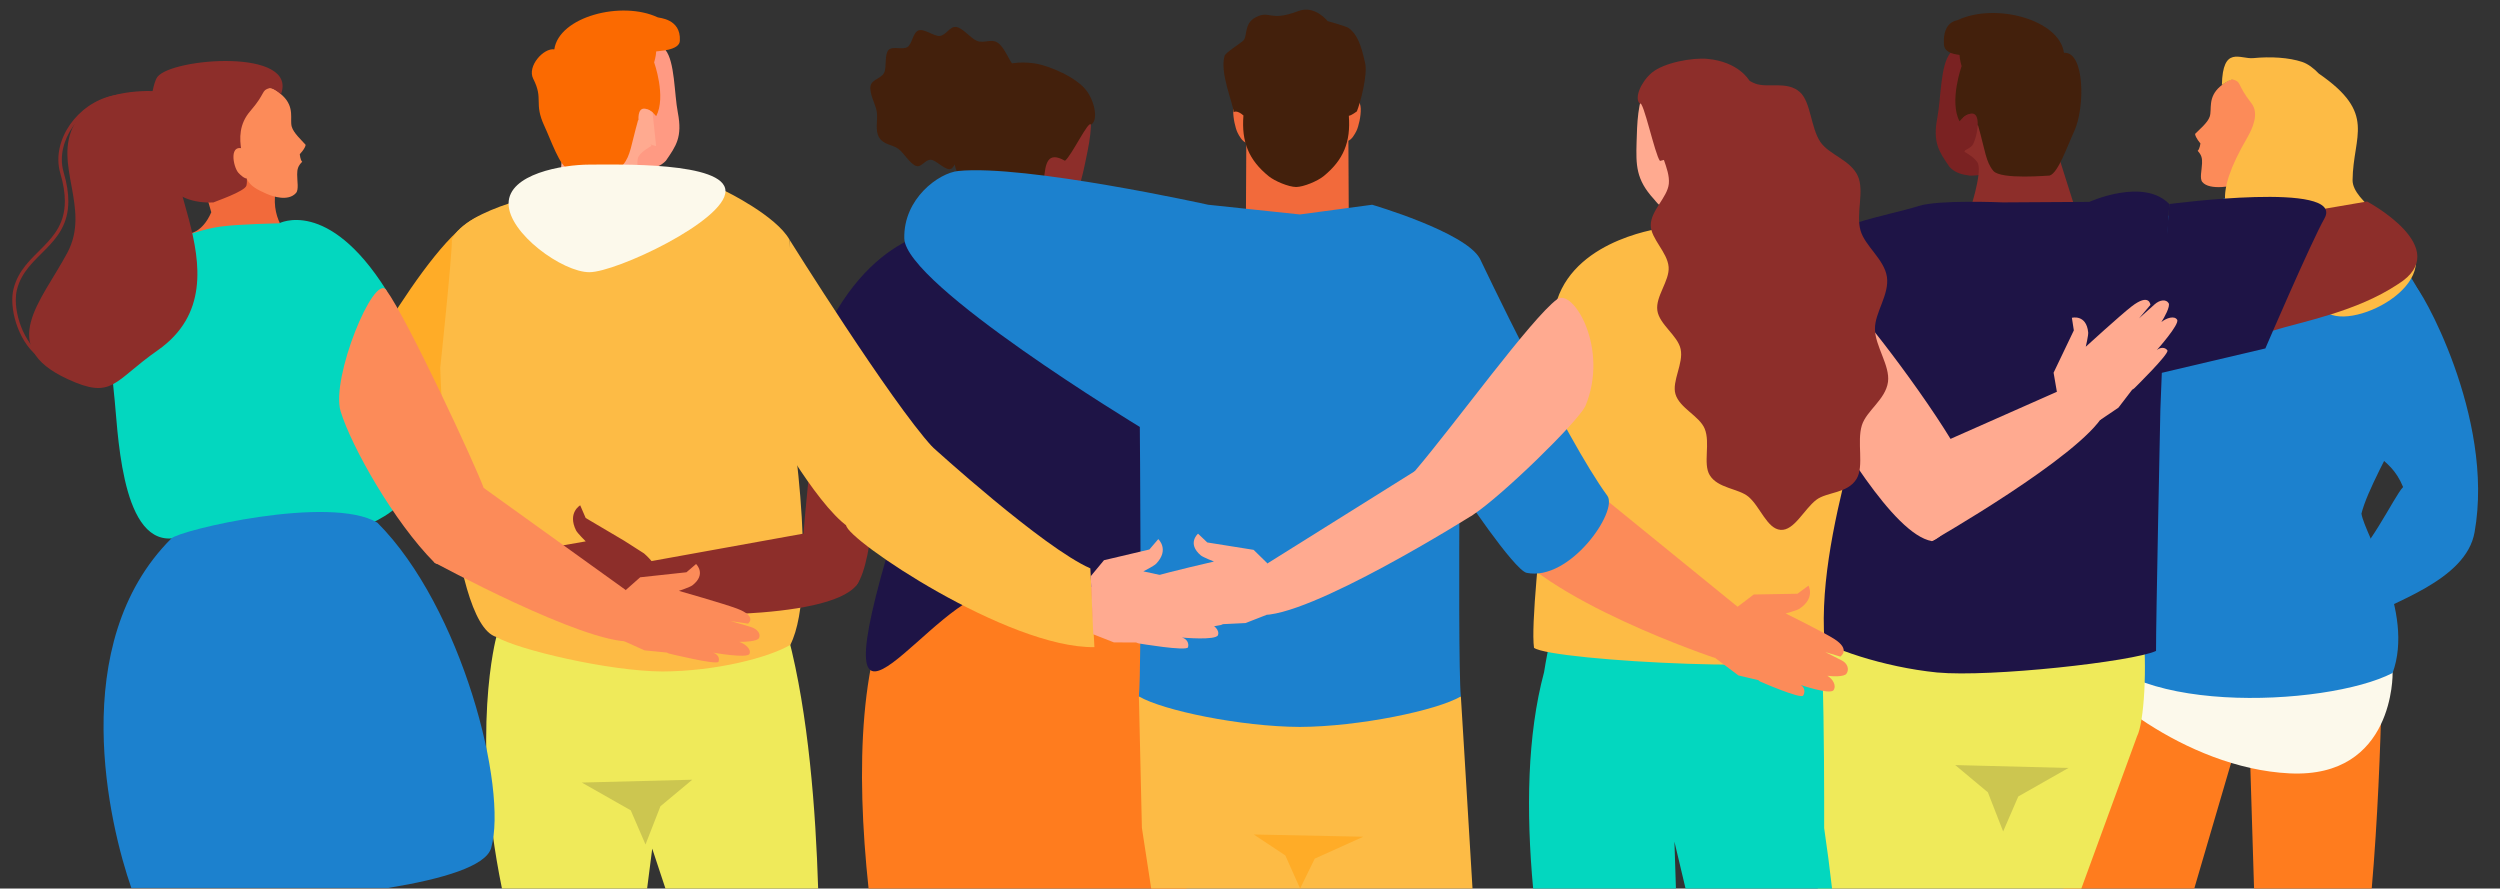
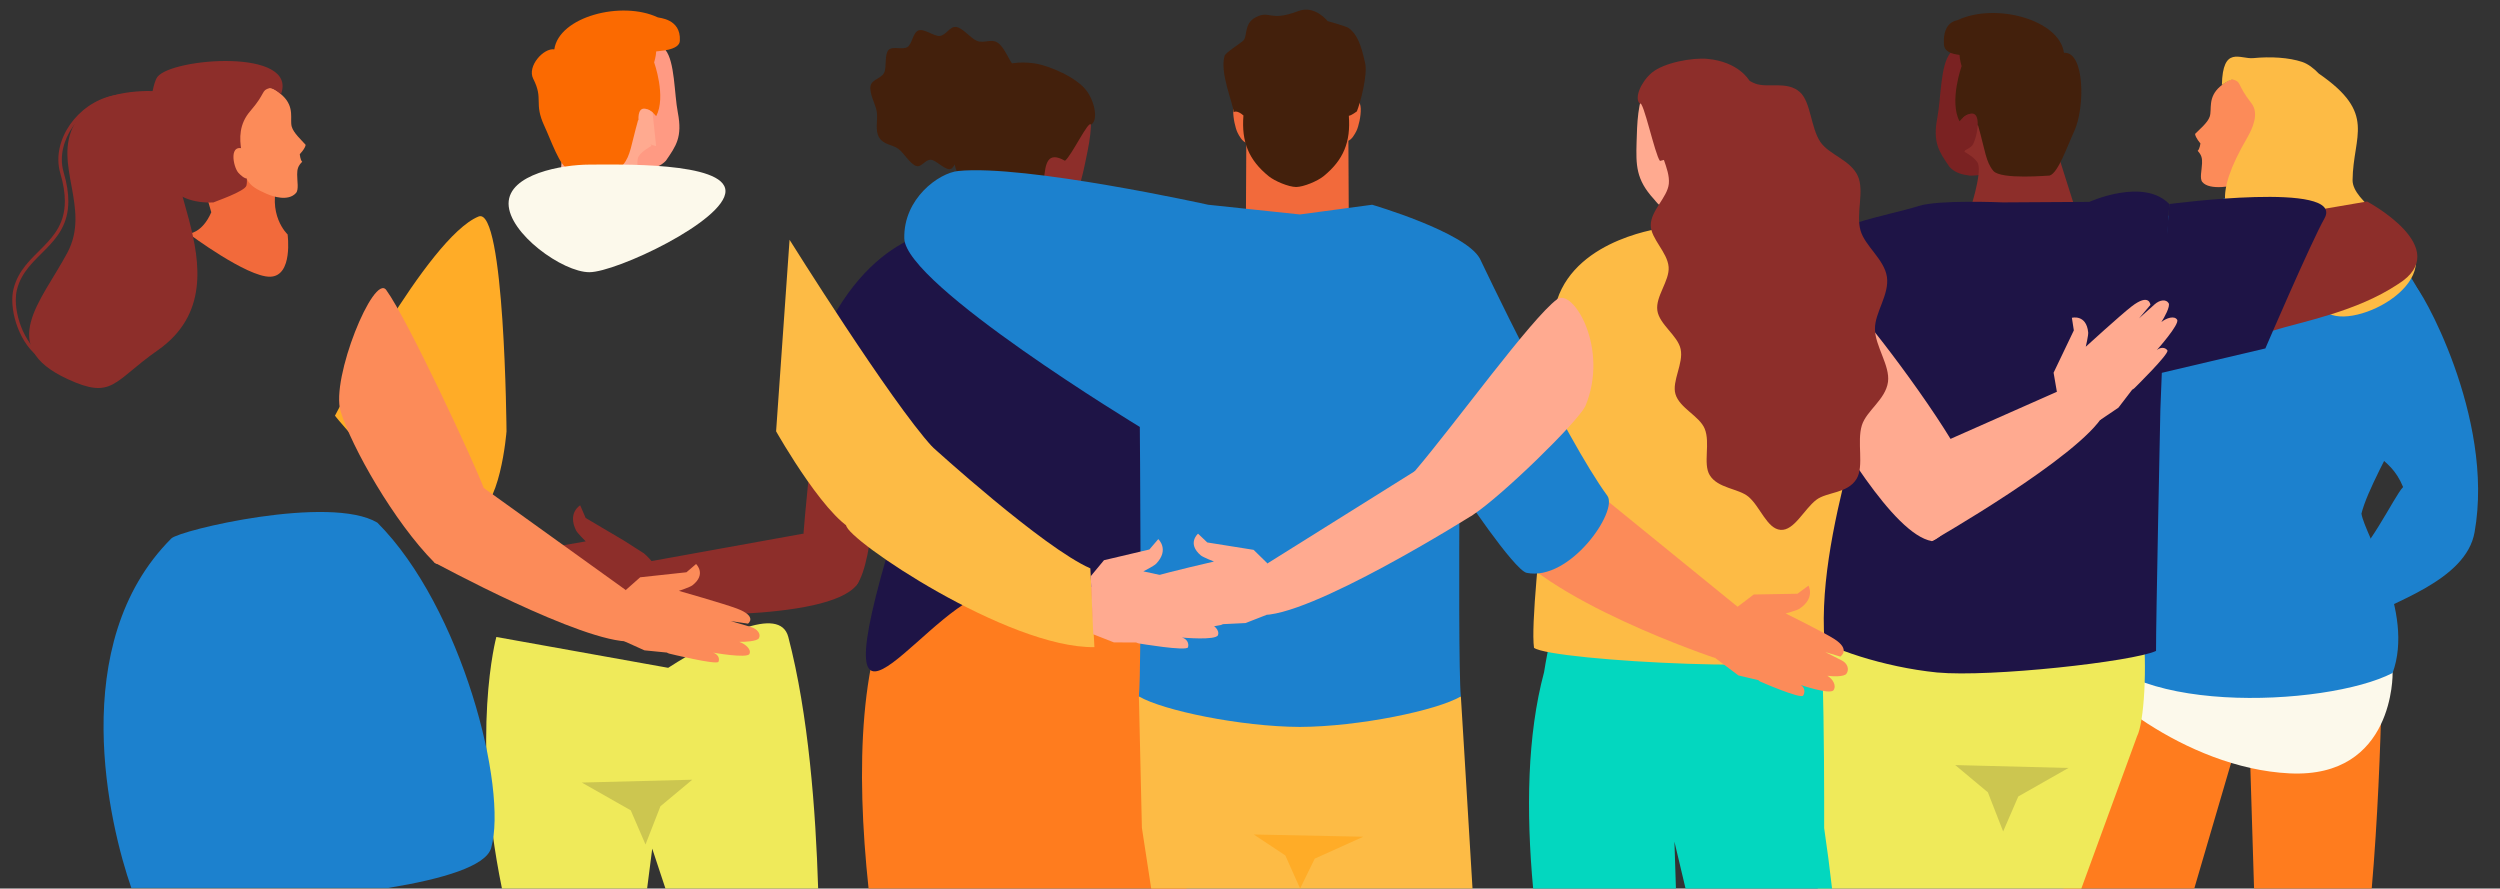
<svg xmlns="http://www.w3.org/2000/svg" id="uuid-5406bff5-80e3-4379-b056-a73c4efdf4d5" viewBox="0 0 1660 590">
  <rect x="0" y="0" width="1660" height="590" fill="#333333" stroke="none" />
  <defs>
    <style>.uuid-76d5dd53-0339-47a0-b277-9a536c39ec1d{fill:#fb6a01;}.uuid-76d5dd53-0339-47a0-b277-9a536c39ec1d,.uuid-37edb53b-4424-4147-a014-fd648f813ca0,.uuid-1013cc3e-9ca3-40ed-8197-4d506c79f411,.uuid-2ca354b3-019b-42e3-a819-aeaedaa2ef8f,.uuid-4f466538-bc66-45e4-92c3-6790059575d3,.uuid-6223f595-7b80-49fc-87ac-5ef3b12cb0a7,.uuid-9311914a-8ca0-493d-86af-83fd21b77978,.uuid-ae5a131c-53c0-4b96-80d5-a4da9d1a2e5b,.uuid-b05d7252-52d0-407c-a7b4-3f018a2bb77c,.uuid-abd4916b-a2f4-46d0-bb90-895d44745006,.uuid-89da152f-7eff-4db5-9393-b1cc94768465,.uuid-e1fd0d93-ed63-4d67-b77e-08e4304b9d37,.uuid-54c041a3-4333-4083-b6d3-1b0e9ace9137,.uuid-f0d96b47-81ee-4361-aaab-2c43563ffa04,.uuid-bd0fa811-bd1e-4173-bedd-4296cbf574e5,.uuid-c080c2b3-5e05-48df-8404-c8e04da720aa,.uuid-4b53227d-8c78-4c50-bebd-de8974eeead2{stroke-width:0px;}.uuid-37edb53b-4424-4147-a014-fd648f813ca0{fill:#7a2222;}.uuid-1013cc3e-9ca3-40ed-8197-4d506c79f411{fill:#1c81ce;}.uuid-2ca354b3-019b-42e3-a819-aeaedaa2ef8f{fill:#43200c;}.uuid-4f466538-bc66-45e4-92c3-6790059575d3{fill:#1e1446;}.uuid-6223f595-7b80-49fc-87ac-5ef3b12cb0a7{fill:#ccc650;}.uuid-9311914a-8ca0-493d-86af-83fd21b77978{fill:#8d2e2a;}.uuid-ae5a131c-53c0-4b96-80d5-a4da9d1a2e5b{fill:#fcf9eb;}.uuid-b05d7252-52d0-407c-a7b4-3f018a2bb77c{fill:#ff7c1e;}.uuid-abd4916b-a2f4-46d0-bb90-895d44745006{fill:#fc8b59;}.uuid-89da152f-7eff-4db5-9393-b1cc94768465{fill:#efea5a;}.uuid-e1fd0d93-ed63-4d67-b77e-08e4304b9d37{fill:#fdbb45;}.uuid-54c041a3-4333-4083-b6d3-1b0e9ace9137{fill:#ffac27;}.uuid-f0d96b47-81ee-4361-aaab-2c43563ffa04{fill:#ffaa90;}.uuid-bd0fa811-bd1e-4173-bedd-4296cbf574e5{fill:#ff9a83;}.uuid-c080c2b3-5e05-48df-8404-c8e04da720aa{fill:#f26a3b;}.uuid-4b53227d-8c78-4c50-bebd-de8974eeead2{fill:#03d7bf;}</style>
  </defs>
  <path class="uuid-b05d7252-52d0-407c-a7b4-3f018a2bb77c" d="m1582.15,399.18s-56.31,97.59-88.04,106.68c.94,31.19,1.8,59.3,2.58,84.14h78.13c7.87-90.67,7.32-190.82,7.32-190.82Zm-188.15,15.36c-14.38,56.53-20.96,120.56-23.78,175.46h86.77c13.33-45.48,24.64-84.05,24.64-84.05,0,0-55.9-100.5-87.62-91.41Z" />
  <path class="uuid-ae5a131c-53c0-4b96-80d5-a4da9d1a2e5b" d="m1414.19,340.52c-25.78,57.57-38.06,61.68-32,98.16,2.47,14.83,67.97,71.48,138.14,74.84,69.82,3.34,68.36-66.67,68.36-66.67-2.03-15.18,8.24-64.82-24.81-97.86-5.79-5.79-117.86-29.7-149.69-8.47Z" />
  <path class="uuid-1013cc3e-9ca3-40ed-8197-4d506c79f411" d="m1555.19,273.61c16.1,31.6,31.16,27.2,40.47,49.78-5.92,5.92-22.82,43.36-42.31,58.05,1.21,7.37,11.09,24.34,12.35,31.26,22.87-12.99,71.7-27.17,77.41-59.23,13.68-76.69-36.66-164-40.17-164.48,0,0-54.37,21.19-47.75,84.61Z" />
  <path class="uuid-1013cc3e-9ca3-40ed-8197-4d506c79f411" d="m1614.75,212.11c-27.23-69.97-73.91-70.41-73.91-70.41l-7.73-28.27-58.32,19.01v5.72s-45.4-12.51-79.85,52.64c-.27.38-.51.81-.71,1.33-13.26,35.67-39.05,93.93-27.61,125.1,4.35,11.86,20.73,24.92,25.86,24.29,0,32.73-9.57,65.68-7.78,78.66,18.08,55.53,159.99,49.52,204,26.67,14.83-40.72-18.66-91.95-20.7-105.81,7.42-29.85,58.16-102.22,46.75-128.94Z" />
  <path class="uuid-abd4916b-a2f4-46d0-bb90-895d44745006" d="m1508.58,101.12c3.58-10.77-5.42-43.64-14.24-46.58-8.82-2.93-12.3-3.92-20.18,2.9-8.45,7.31-5.27,15.21-6.92,20.04-1.4,4.12-6.84,8.46-9.71,11.45.2,2.5,3.55,6.28,3.55,6.28,0,0-.44,3.79-1.83,4.93,2.69,2.91,3.04,5.02,2.91,8.39-.17,4.46-1.69,10.01.18,12.31,4.84,5.95,21.01,2.64,24.92,1.16,13.28-5.02,16.75-7.18,21.31-20.89Z" />
  <path class="uuid-e1fd0d93-ed63-4d67-b77e-08e4304b9d37" d="m1600.94,162.53c-7.53-12.32-38.98-28.37-38.83-42.95.31-29.77,16.28-44.13-22.39-70.69-3.42-3.6-7.23-6.49-11.11-7.78-8.82-2.93-20.82-3.65-32.41-2.52-8.72.85-20.32-8.64-20.88,17.89,2.54-1.87,5.68-3.79,7.67-3.62,5.69,1.89,2,2.99,11.99,15.76,5.22,6.67.75,16.63-2.77,22.71-23.41,40.37-15.22,50.15-1.97,68.82,6.87,9.69,40.94,4.25,47.54,14.19,6.38,9.61-.57,17.5,3.16,28,8.07,22.72,79.27-8.29,60.02-39.79Z" />
  <path class="uuid-37edb53b-4424-4147-a014-fd648f813ca0" d="m1351.41,85.57c.51-13.35,5.88-34.14,1.4-43.55-5.22-10.95-17.26-13.27-27.7-14.47-10.45-1.19-22.7-1.65-30.25,7.84-6.49,8.15-5.95,29.62-8.47,42.74-3.21,16.77,1.23,22.65,8.12,32.73,3.3,3.51,7.32,4.9,12.1,5.52,4.68,1.43,23.65-3.22,27.66-5.89,13.59-9.06,16.49-7.86,17.14-24.92Z" />
  <path class="uuid-9311914a-8ca0-493d-86af-83fd21b77978" d="m1378.49,140.28s-30.39,19.76-41.51,19.55c-10.8-.21-29.18-19.55-29.18-19.55,0,0,8.1-23.92,5.69-31.44-1.2-3.76-9.09-8.07-9.09-8.07l11.61-25.08,48.22,19.54,14.26,45.06Z" />
  <path class="uuid-2ca354b3-019b-42e3-a819-aeaedaa2ef8f" d="m1370.48,35.06c-3.18-22.24-45.77-33.38-70.47-21.76-.75.37-9.99.9-9.25,15.65-.2,7.1,9.78,7.23,10.2,7.49.05.03.11.06.16.09.12,3.23,1.39,7.39,1.39,7.39,0,0-8.36,23.37-1.39,36.6,9.99-11.44,7.59,2.24,12.36,2.86,4.77,16.97,5.08,24.04,10.05,30.04,5.05,6.1,37.35,3.01,37.37,3.16,5.72-1.6,11.88-19.81,16.3-29.26,7.45-16.01,7.01-53.37-6.72-52.25Z" />
  <path class="uuid-37edb53b-4424-4147-a014-fd648f813ca0" d="m1303.6,77.95c13.97-10.2,9.54,13.05,6.22,18.29-1.22,1.93-6.07,4.38-8.64,4.56l2.42-22.85Z" />
  <path class="uuid-89da152f-7eff-4db5-9393-b1cc94768465" d="m1422.75,415.54c-2.42-20.19-215.24,3.77-219.79,5.07-.67,2.65-1.28,5.42-1.84,8.27,0,0,0,0,0,0-.03.03-.06.2-.09.52-7.6,39.91-3.52,98.22,6.01,160.6h174.97l36.99-101.11c4.71-8.95,6.92-46.84,3.75-73.35Z" />
  <polygon class="uuid-6223f595-7b80-49fc-87ac-5ef3b12cb0a7" points="1340.14 528.86 1330.09 552.09 1319.94 526.09 1298.27 508.01 1373.46 509.93 1340.14 528.86" />
  <path class="uuid-4f466538-bc66-45e4-92c3-6790059575d3" d="m1434.49,271.83s4.73-124.41,5.92-136.36c-17.2-17.72-53.04-1.43-53.04-1.43l-57.36.35s-42.72-1.89-56.01,2.38c-20.4,6.55-64.87,12.92-71.15,30.17-4.11,11.28,16.4,94.53,16.4,94.53,0,0-15.17,141.63-18.71,159.14,13.54,9.86,50.09,22.32,85.67,25.92,35.61,3.3,130.22-7.23,145.4-14.31-.11-17.86,2.88-160.39,2.88-160.39Z" />
  <path class="uuid-9311914a-8ca0-493d-86af-83fd21b77978" d="m1507.74,220c21.96-6.81,56.59-12.79,84.6-31.36,37.93-23.67-20.61-54.85-20.61-54.85l-27.79,4.76s-35.74,74.81-36.19,81.46Z" />
  <path class="uuid-4f466538-bc66-45e4-92c3-6790059575d3" d="m1431.62,248.44l72.58-17.08s30.25-70.38,39.26-86.37c14.1-25.02-103.04-9.51-103.04-9.51l-8.8,112.96Z" />
  <path class="uuid-bd0fa811-bd1e-4173-bedd-4296cbf574e5" d="m1108.74,121.57c7.2,38.31-13.58,38.77-13.58,38.77,0,50.22,88.06,17.3,88.97,1.19-20.54-2.57-29-15.5-33.85-36.51,2.02-14.03-41.54-3.46-41.54-3.46Z" />
  <path class="uuid-4b53227d-8c78-4c50-bebd-de8974eeead2" d="m1216.47,590h-97.26l-7.39-31.17c.37,9.87.7,20.38,1,31.17h-94.82c-4.75-51.81-3.91-101.92,7.26-143.67,5.2-32.69,15.11-67.41,31.09-95.13,30.98-20.66,141.89-.47,144.71,6.99,10.52,27.85,10.18,144.43,10.18,191.68,2.01,13.54,3.75,27.06,5.24,40.13Z" />
  <path class="uuid-e1fd0d93-ed63-4d67-b77e-08e4304b9d37" d="m1241.49,223.19c-26.5-68.1-71.94-68.53-71.94-68.53,0,0-39.17,23.18-51.66,22.51-12.49-.67-12.62-25.95-12.62-25.95,0,0-57.71,6.45-71.34,47.9,7.19,20.51-19.44,201.37-15.35,231.03,11.62,8.78,195.83,18.43,193.6,3.18-9.48-79.39,40.42-184.13,29.31-210.14Z" />
  <path class="uuid-f0d96b47-81ee-4361-aaab-2c43563ffa04" d="m1282.73,359.3c-25.76-4.53-63.98-71.37-81.07-99.77-8.72-14.49,16.72-68.8,31.93-52.4,15.28,16.48,67.42,86.45,74.64,109.86,2.27,7.37-12.61,37.69-25.5,42.31Z" />
  <path class="uuid-f0d96b47-81ee-4361-aaab-2c43563ffa04" d="m1142.11,101.74c1.04-11.63,3.29-30.04-.64-38.14-4.56-9.43-14.7-11.16-23.48-11.95-8.78-.78-19.07-.88-25.24,7.58-5.3,7.28-5.74,23.57-6.06,35.24-.4,14.89-.57,24.66,11.52,37.76,2.78,3.02,5.94,10.89,23.8-.58,11.73-7.53,18.76-15.11,20.09-29.92Z" />
  <path class="uuid-9311914a-8ca0-493d-86af-83fd21b77978" d="m1115.62,135.27c2.31-.93,25.93,20.73,35.49,9.09,13.44-11.23,13.77-39.82,15.45-45.59,6.35-21.8-5.13-45.44-5.13-45.44,0,0-6.93-12.38-27.9-14.26-9.53-.86-28.52,2.37-36.75,9.24-6.92,5.78-11.98,16.85-7.87,20.59,2.17-3.02,9.99,33.99,13.31,37.96,25.27-7.13-7.73,21.63,13.38,28.41Z" />
  <path class="uuid-f0d96b47-81ee-4361-aaab-2c43563ffa04" d="m1270.01,302.54l95.76-42.39s40.01-.78,31.05,15.17c-15.62,27.78-114.1,83.98-114.1,83.98l-12.71-56.76Z" />
  <path class="uuid-f0d96b47-81ee-4361-aaab-2c43563ffa04" d="m1377.03,219.39l-1.3-8.38s9.63-2.52,10.83,9.71c.19,1.96-1.61,9.51-1.61,9.51,0,0,22.94-20.94,30.34-26.68,12.03-9.33,12.59-1.09,12.59-1.09l-7.54,8.91,10.28-9.24c3.54-3.19,7.72-3.55,9.36-.82,1.25,2.07-2.95,9.72-4.84,12.54,3.45-2.83,8.77-4.4,10.49-1.53,1.8,2.99-13.56,20.19-13.56,20.19,2.44-2.1,5.61-2.04,7.09.13,1.48,2.17-21.99,25.17-21.99,25.17-.45.39-.91.7-1.39.94l-9.16,11.96-12.28,8.28-28.57-18.85-2.18-12.68,13.44-28.09Z" />
  <path class="uuid-9311914a-8ca0-493d-86af-83fd21b77978" d="m1100.48,206.2c1.36,9.3,13.53,16.57,15.46,25.57,2.07,9.59-5.97,21.39-3.43,29.92,2.76,9.32,15.91,14.52,19.39,22.94,3.93,9.49-1.24,23.32,3.33,30.83,5.39,8.91,19.22,8.81,25.82,14.43,7.72,6.54,12.26,21.22,21.22,21.94,9.03.72,15.53-13.6,23.72-19.91,7.04-5.4,20.9-4.12,26.81-14,5.05-8.46.06-24.47,3.47-35.49,3.05-9.8,15.76-17.08,17.36-28.83,1.45-10.83-8.51-23.58-8.66-35.16-.13-10.88,9.67-22.85,7.95-34.56-1.72-11.7-14.53-20.36-17.53-30.82-3.17-11.13,2.72-26.21-1.78-36.17-4.9-10.8-19.16-14.12-24.89-22.64-6.43-9.58-6.24-26.35-13.5-33.01-8.5-7.76-21.41-2.57-29.7-5.72-9.66-3.69-20-15.54-28.44-12.27-8.37,3.25-8.52,18.62-14.03,27.1-4.7,7.27-17.99,11.15-20.6,21.22-2.22,8.5,6.69,20.26,5.65,30.48-.91,9.06-12.03,17.8-12,27.53.02,8.9,11.1,17.9,11.87,27.68.73,9.18-8.85,19.63-7.48,28.93Z" />
  <path class="uuid-9311914a-8ca0-493d-86af-83fd21b77978" d="m776,226.89l-30.39,81.75.26,59.18-65.39,66.36c-3.63-.3-6.89.02-6.89.02l-14.72,3.41-27.47,7.38-8.23-3.17s-2.41,9.2,9.6,13.11c1.92.62,9.32.48,9.32.48l-15.07,21.94c-.94,2.11.4,4.99,2.99,6.43,2.26,1.26,4.73,1.01,5.94-.48-.35,2.21,1.22,4.79,3.82,6,2.15,1.02,4.39.81,5.71-.38-.61,2.31,1.22,5.22,4.22,6.64,3.13,1.46,6.34.76,7.18-1.58l.46-1.31c.4,1.4,1.51,2.74,3.1,3.49,1.78.83,3.63.68,4.74-.28h0s16.83-9.55,16.83-9.55l9.89-14.01,4.79-8.33c10.82-7.58,82.96-58.9,92.57-87.07,8.03-23.52-13.26-150.03-13.26-150.03Z" />
  <path class="uuid-b05d7252-52d0-407c-a7b4-3f018a2bb77c" d="m576.73,590c-8.48-79.61-6.49-159.26,22.97-206.06,32.04-38.24,130.51-40.09,165.08-5.52,34.72,34.72,26.62,124.87,23.04,211.58h-211.09Z" />
  <path class="uuid-4f466538-bc66-45e4-92c3-6790059575d3" d="m545.91,224.54c34.82-75.27,86.32-72.55,86.32-72.55,0,0,.09.11.26.32l7.23-2.5,3.87-24.4,49.51-14.78,3.87,39.18,8.28,2.86s.04-.05.04-.05c0,0,51.62-10.83,85.12,65.04-9.59,22.73-18.9,127.46-25.62,160.76-15.69,10.39-64.97,15.82-104.07,14.99-39.92-.84-117.13,132.76-72.1-23.51-6.14-33.42-33.5-122.47-42.7-145.37Z" />
  <path class="uuid-9311914a-8ca0-493d-86af-83fd21b77978" d="m533.26,357.35s29.06,39.76,35.58,31.05c11.58-15.45,14.69-83.81,10.34-105.28-2.63-13.02-21.14-37.89-28.35-45.1-9.68,17.61-17.58,119.33-17.58,119.33Z" />
  <path class="uuid-2ca354b3-019b-42e3-a819-aeaedaa2ef8f" d="m650.02,108.27c-3.05,1.05-8.82-4.25-11.97-3.57-3.35.71-4.25,7.41-7.44,7.65-3.48.28-8.97-5.95-12.41-6.24-3.89-.33-6.24,5.18-9.76,4.12-4.17-1.25-8.35-8.87-11.95-11.41-4.2-2.98-9.76-2.65-12.69-7.43-2.95-4.82-.86-11.16-1.57-16.88-.61-4.91-5.19-12.28-4.19-17.44.87-4.41,6.93-4.75,9.02-8.74,1.85-3.57.05-11.96,2.9-15.1,2.63-2.89,9.28.13,12.62-2.01,3.12-2.03,3.54-9.72,7.38-11.04,3.84-1.31,10.21,4.07,14.09,3.7,4.12-.41,6.61-6.54,10.8-5.99,4.56.61,9.84,7.81,14,9.32,4.68,1.69,9.38-1.65,13.48,1.06,4.79,3.18,7.25,11.27,10.66,15.22,3.99,4.6,10.5,8,12.13,13.26,1.63,5.23-2.69,8.27-3.42,12.94-.63,3.99,2.31,12.04.25,15.41-1.74,2.86-7.79.23-10.37,2.77-2.29,2.25-1.39,10.04-4.16,11.9-2.53,1.7-8.46-2.65-11.47-1.19-2.83,1.37-2.88,8.65-5.94,9.69Z" />
  <path class="uuid-9311914a-8ca0-493d-86af-83fd21b77978" d="m663.2,102.69c1.79-11.88,4.02-30.84,9.92-37.99,6.85-8.32,17.42-7.58,26.39-6.23,8.98,1.35,19.29,3.75,23.4,13.72,3.53,8.56,0,24.97-2.52,36.72-3.21,14.99-5.43,24.8-20.71,34.96-3.52,2.35-8.59,9.44-23.67-6.37-9.9-10.38-15.08-19.68-12.81-34.81Z" />
  <path class="uuid-9311914a-8ca0-493d-86af-83fd21b77978" d="m665.67,98.19c-8.96-10.53-8.37,8.14-6.65,13.24.64,1.88,2.86,5.71,5.05,6.47l1.6-19.7Z" />
  <path class="uuid-2ca354b3-019b-42e3-a819-aeaedaa2ef8f" d="m680.03,145.25c-10.76,2.14-20.07-2.73-37.06-19.29-11.15-10.86-10.97-28.64-11.25-34.82-1.05-23.34,23.94-41.56,23.94-41.56,0,0,9.94-10.69,31.36-7.47,9.74,1.46,27.95,9.3,34.5,18.18,5.51,7.46,7.88,19.77,2.86,22.51-1.43-3.55-12.95,20.78-17.24,23.94-23.54-13.27-4.72,34.06-27.11,38.51Z" />
  <path class="uuid-e1fd0d93-ed63-4d67-b77e-08e4304b9d37" d="m764.4,590h213.35c-3.99-67.17-7.74-127.59-7.74-127.59h-213.79l2,87.26,6.18,40.32Z" />
  <polygon class="uuid-54c041a3-4333-4083-b6d3-1b0e9ace9137" points="872.99 570.14 863.27 590 853.46 568.01 832.49 554.1 905.23 555.58 872.99 570.14" />
  <path class="uuid-c080c2b3-5e05-48df-8404-c8e04da720aa" d="m827.31,140.43s21.12,26.67,35.49,26.4c13.95-.27,32.77-26.4,32.77-26.4l-.26-51.36h-67.73l-.27,51.36Z" />
  <path class="uuid-c080c2b3-5e05-48df-8404-c8e04da720aa" d="m827.05,71.03c-11.86-10.83-8.13,11.22-5.36,16.96,1.02,2.11,3.27,6.25,5.87,6.74l-.51-23.7Z" />
  <path class="uuid-c080c2b3-5e05-48df-8404-c8e04da720aa" d="m895.37,69.86c11.86-10.83,8.14,11.22,5.36,16.96-1.02,2.11-3.27,6.25-5.87,6.74l.51-23.7Z" />
  <path class="uuid-2ca354b3-019b-42e3-a819-aeaedaa2ef8f" d="m900.96,73.96c2.32-5.68,7.23-24.14,5.52-31.95-2.85-12.96-5.4-19.1-10.8-23.32-1.64-1.28-14.16-4.68-14.16-4.68,0,0-8.41-10.88-19.51-6.64-19.34,7.37-18.57-.96-28.4,4.2-7.91,4.15-5.11,12.95-8.17,15.5-3.22,2.7-11.73,7.87-12.36,10.14-3.18,11.37,5.47,30.46,6.07,37.28,0,0,2.03-1.77,6.49,2.18,0,.02,0,.03,0,.05-1.38,17.47,3.46,29.48,16.79,40.3,3.94,3.19,13.05,7.08,18.19,7.16,5.16-.08,14.27-3.97,18.2-7.16,13.29-10.79,18.13-22.76,16.8-40.14,1.65-.12,5.34-2.92,5.34-2.92Z" />
  <path class="uuid-abd4916b-a2f4-46d0-bb90-895d44745006" d="m1155.66,404.44l-16.58,32.58s-115.93-38.55-143.48-81.89c-1.3-38.38,46.77-42.84,46.77-42.84l113.3,92.15Z" />
  <path class="uuid-abd4916b-a2f4-46d0-bb90-895d44745006" d="m1193.52,394.24l7.3-5.38s4.76,8.25-6.07,15.4c-1.74,1.14-9.07,3.07-9.07,3.07,0,0,24.92,12.33,32.04,16.8,11.57,7.27,4.21,11.85,4.21,11.85l-10.05-3.05,11.04,5.59c3.8,1.93,5.2,5.86,3.13,8.81-1.56,2.23-9.61,1.84-12.67,1.37,3.47,2.01,6.25,6.48,4.08,9.57-2.26,3.23-21.85-3.46-21.85-3.46,2.53,1.37,3.29,4.52,1.69,7.04-1.6,2.52-28.55-9.31-28.55-9.31-.47-.25-.87-.56-1.21-.92l-13.24-3.15-15.25-11.46,6.96-28.22,18.47-14.04,29.02-.52Z" />
  <path class="uuid-1013cc3e-9ca3-40ed-8197-4d506c79f411" d="m982.57,171.58c-9.78-17.59-71.46-35.63-71.46-35.63l-48,6.45-60.88-6.45s-121.6-26.92-165.97-22.41c-12.91,1.31-36.41,18.31-35.81,44.75.7,30.91,156.39,125.2,156.39,125.2,0,0,1.38,159.45-.62,178.92,15.82,9.33,67.68,20.11,106.89,20.27,39.21-.17,91.07-10.94,106.89-20.27-1.36-13.19-1.16-90.58-.9-139.16,0,1.33,36.43,55.47,44.62,57.13,28.62,5.81,61.04-41.02,53.53-51.23-27.77-37.75-84.68-157.58-84.68-157.58Z" />
  <path class="uuid-89da152f-7eff-4db5-9393-b1cc94768465" d="m441.86,590l-8.78-26.49-3.4,26.49h-96.38c-21.16-103.46-3.73-167.05-3.73-167.05l114.09,20.48c32.74-20.88,74.11-42.11,79.77-20.48,13.43,51.29,18.24,115.52,19.82,167.05h-101.39Z" />
  <polygon class="uuid-6223f595-7b80-49fc-87ac-5ef3b12cb0a7" points="418.82 538.07 428.62 560.74 438.52 535.37 459.66 517.73 386.31 519.61 418.82 538.07" />
  <path class="uuid-bd0fa811-bd1e-4173-bedd-4296cbf574e5" d="m386.67,82.05c-.5-13.03-5.74-33.3-1.37-42.48,5.09-10.68,16.83-12.94,27.02-14.11,10.19-1.16,22.14-1.61,29.51,7.64,6.33,7.96,5.81,28.89,8.26,41.69,3.13,16.36-1.2,22.1-7.93,31.92-3.22,3.42-7.15,4.78-11.8,5.39-4.57,1.4-23.07-3.14-26.98-5.75-13.26-8.84-16.08-7.67-16.72-24.31Z" />
  <path class="uuid-f0d96b47-81ee-4361-aaab-2c43563ffa04" d="m370.67,135.42s19.23,19.28,30.07,19.07c10.54-.2,28.47-19.07,28.47-19.07,0,0-7.9-23.33-5.55-30.67,1.17-3.67,8.87-7.87,8.87-7.87l-11.33-24.47-47.04,19.06-3.49,43.95Z" />
  <path class="uuid-76d5dd53-0339-47a0-b277-9a536c39ec1d" d="m368.06,32.78c3.1-21.69,44.65-32.56,68.74-21.23.73.36,15.35.88,14.62,15.26.19,6.93-15.14,7.05-15.55,7.31-.05.03-.1.06-.16.09-.12,3.16-1.36,7.21-1.36,7.21,0,0,8.16,22.8,1.36,35.7-9.74-11.16-7.41,2.18-12.06,2.79-4.65,16.56-4.96,23.45-9.8,29.3-4.93,5.95-36.43,2.93-36.45,3.08-5.58-1.56-11.59-19.33-15.9-28.54-7.27-15.61-.39-17.66-7.43-31.43-4.26-8.33,6.92-20.63,13.98-19.54Z" />
  <path class="uuid-f0d96b47-81ee-4361-aaab-2c43563ffa04" d="m433.3,74.62c-13.63-9.95-9.31,12.73-6.07,17.84,1.19,1.88,5.92,4.27,8.43,4.45l-2.36-22.29Z" />
  <path class="uuid-e1fd0d93-ed63-4d67-b77e-08e4304b9d37" d="m524.27,159.22s67.41,107.78,94.84,137.53c1.93,28.02-34.22,58.05-47.92,56.57-19.27-2.08-55.86-66.93-55.86-66.93l8.94-127.17Z" />
  <path class="uuid-54c041a3-4333-4083-b6d3-1b0e9ace9137" d="m222.41,276.04s55.39,69.74,90.98,66.19c18.8-1.87,22.94-55.85,22.94-55.85,0,0-1.13-149.73-18.58-142.61-33.98,13.87-95.34,132.27-95.34,132.27Z" />
-   <path class="uuid-e1fd0d93-ed63-4d67-b77e-08e4304b9d37" d="m292.33,244.17s7.76-73.02,7.73-84.95c8.87-21.54,69.71-32.31,69.71-32.31l56.73,5.85,55.21-5.85s33.69,16.35,42.56,32.31c-.03,11.93-1.4,101.48-1.4,101.48,0,0,22.07,127.83,1.89,167.5-14.34,8.46-49.31,17.51-84.87,17.66-35.56-.15-95.98-14.45-110.33-22.91-32.44-9.62-37.24-178.78-37.24-178.78Z" />
  <path class="uuid-ae5a131c-53c0-4b96-80d5-a4da9d1a2e5b" d="m481.71,126.91c0,19.73-72.56,53.83-90.37,53.83s-53.65-25.83-53.65-45.56,35.83-25.88,53.65-25.88,90.37-2.11,90.37,17.62Z" />
  <path class="uuid-e1fd0d93-ed63-4d67-b77e-08e4304b9d37" d="m726.69,429.7l-2.7-52.3c-31.49-13.79-104.88-80.66-104.88-80.66,0,0-32.09-20.16-57.22,52.1.25,9.33,107.45,81.75,164.8,80.86Z" />
  <path class="uuid-f0d96b47-81ee-4361-aaab-2c43563ffa04" d="m763.19,364.86l5.9-6.89s7.61,6.94-1.41,16.36c-1.44,1.5-8.49,5.05-8.49,5.05,0,0,29.99,6.32,38.85,9.06,14.41,4.44,8.2,10.58,8.2,10.58l-11.47-.69,13.32,2.93c4.59,1,7.31,4.51,6.1,7.86-.92,2.53-9.43,3.99-12.78,4.22,4.26,1.17,8.6,4.88,7.32,8.39-1.33,3.66-23.93,1.6-23.93,1.6,3.09.76,4.89,3.65,4.03,6.46-.86,2.81-32.8-2.57-32.8-2.57-.57-.14-1.09-.35-1.56-.61l-14.84-.06-13.72-5.39-1.66-38.57,8.8-10.62,30.13-7.11Z" />
  <path class="uuid-f0d96b47-81ee-4361-aaab-2c43563ffa04" d="m978.23,341.74c-8.01,5.27-46.48-19.9-38.86-28.84,26.95-31.63,77.4-101.52,94.56-114.2,10.4-7.69,34.85,32.5,18.72,71.05-5.95,11.36-55.23,59.34-74.42,71.98Z" />
  <path class="uuid-f0d96b47-81ee-4361-aaab-2c43563ffa04" d="m939.37,312.91l-97.8,61.21s-23.39,32.47-5.17,34.17c31.73,2.94,141.83-66.54,141.83-66.54l-38.86-28.84Z" />
  <path class="uuid-f0d96b47-81ee-4361-aaab-2c43563ffa04" d="m801.65,360.2l-6.15-5.84s-7.55,6.49,1.83,14.42c1.5,1.27,8.74,4.08,8.74,4.08,0,0-30.27,6.97-39.19,9.79-14.51,4.59-8.06,9.74-8.06,9.74l11.62-1.14-13.44,3.2c-4.64,1.1-7.31,4.33-5.99,7.23.99,2.2,9.67,3.1,13.07,3.15-4.29,1.23-8.6,4.72-7.22,7.76,1.44,3.18,24.32.32,24.32.32-3.12.81-4.87,3.45-3.93,5.91.94,2.45,33.21-3.77,33.21-3.77.58-.15,1.09-.35,1.56-.61l15.05-.73,13.79-5.39.73-34.22-9.19-9-30.74-4.91Z" />
  <path class="uuid-9311914a-8ca0-493d-86af-83fd21b77978" d="m533.26,354.36l-100.63,18.19c-2.41-2.91-5.03-5.1-5.03-5.1l-13.24-8.46-25.47-15.04-3.63-8.42s-8.59,4.9-2.76,16.67c.94,1.87,6.43,7.27,6.43,7.27l-27.27,4.76c-2.25.84-3.41,3.92-2.6,6.9.71,2.59,2.69,4.25,4.67,4.07-1.9,1.34-2.67,4.39-1.68,7.2.81,2.33,2.59,3.84,4.43,3.97-2.15,1.22-2.99,4.7-1.86,7.97,1.19,3.39,4.04,5.26,6.39,4.19l1.3-.61c-.75,1.31-.94,3.11-.34,4.84.67,1.93,2.13,3.19,3.66,3.32h0s19.34,5.56,19.34,5.56l17.61-2.84,9.67-2.5c13.5,2.53,127.65,6.6,146.58-17.88,11.61-15.01-35.58-34.03-35.58-34.03Z" />
  <path class="uuid-c080c2b3-5e05-48df-8404-c8e04da720aa" d="m140.29,140.93c-2.05-7.17-7.37-25.33-9.49-33.65,2.97-3.64,21.59-9.98,28.77-10.4,7.19.08,22.52,17.74,25.66,21.23-8.64,24.19,5.73,37.53,5.73,37.53,0,0,3.8,27.74-11.57,28.1-15.37.36-54.12-28.59-54.12-28.59,0,0,9-.2,15.02-14.21Z" />
-   <path class="uuid-4b53227d-8c78-4c50-bebd-de8974eeead2" d="m256.44,192.55c-38.81-61.55-71.16-44.24-71.16-44.24,0,0-26.66.44-38.99,2.16-12.34,1.71-24.5,6.66-24.5,6.66,0,0-54.88,31.97-46.1,104.21,2.61,21.48,3.78,98.51,38.07,96.19,50.75,10.7,165.16,5.89,163.79-51.57-1.69-70.86-14.65-90.86-21.11-113.41Z" />
  <path class="uuid-abd4916b-a2f4-46d0-bb90-895d44745006" d="m159.86,106.52c-3.09-11.04-1.42-44.34,7.63-46.87,9.05-2.53,12.62-3.35,20.23,3.92,8.17,7.79,4.58,15.61,6,20.57,1.22,4.22,6.49,8.88,9.23,12.04-.32,2.51-3.89,6.17-3.89,6.17,0,0,.26,3.85,1.61,5.06-2.85,2.81-3.32,4.91-3.35,8.33-.05,4.51,1.21,10.19-.79,12.42-5.18,5.77-15.48,2.28-19.36.59-13.16-5.72-13.37-8.17-17.29-22.23Z" />
  <path class="uuid-9311914a-8ca0-493d-86af-83fd21b77978" d="m163.67,123.14c-.86,3.98-21.53,10.91-22,11.29-55.77,2.31-42.86-75.78-37.22-83.29,9.56-12.74,93.44-19.28,82.14,11.39-2.48-2.01-5.55-4.1-7.56-4.04-5.83,1.63-2.17,2.92-12.88,15.32-14.68,17,.08,37.38-2.49,49.33Z" />
  <path class="uuid-9311914a-8ca0-493d-86af-83fd21b77978" d="m139.61,65.37c-26.32-6.04-74.76-11.98-90.39,17.34-14.15,26.54,11.31,55.54-4.51,85.13-17.44,32.6-47.19,62,.18,83.88,30.1,13.9,30.2,1.58,59.79-19.09,66.92-46.76-20.15-137.67,25.66-142.1l9.27-25.16Z" />
  <path class="uuid-9311914a-8ca0-493d-86af-83fd21b77978" d="m33.55,239.67c.2-.61-.12-1.26-.73-1.46h0c-6.7-2.24-12.33-8.26-16.24-15.65h0c-3.92-7.37-6.11-16.06-6.1-23.34h0c0-2.45.24-4.73.74-6.74h0c2.89-11.82,11.17-18.9,19.02-26.86h0c7.82-7.91,15.17-16.84,15.14-32.04h0c0-5.49-.95-11.78-3.11-19.13h0c-.82-2.78-1.21-5.64-1.21-8.51h0c0-10.08,4.82-20.39,12.62-28.17h0c7.8-7.77,18.54-12.98,30.27-12.98h0c.98,0,1.96.04,2.95.11h0c.64.05,1.19-.43,1.24-1.07h0c.05-.64-.43-1.19-1.07-1.24h0c-1.05-.08-2.09-.12-3.12-.12h0c-24.85.05-45.15,21.85-45.2,43.45h0c0,3.08.42,6.16,1.3,9.16h0c2.12,7.19,3.02,13.26,3.02,18.48h0c-.02,14.4-6.74,22.54-14.48,30.42h0c-7.71,7.84-16.5,15.27-19.62,27.93h0c-.55,2.23-.8,4.69-.81,7.29h0c0,7.73,2.28,16.7,6.37,24.42h0c4.1,7.71,10.03,14.22,17.55,16.76h0c.12.04.25.06.37.06h0c.48,0,.93-.31,1.09-.79h0Z" />
  <path class="uuid-abd4916b-a2f4-46d0-bb90-895d44745006" d="m163.27,99.43c-11.91-5.66-8.44,11.57-4.95,15.33,1.28,1.38,4,4.05,6.2,3.85l-1.24-19.19Z" />
  <path class="uuid-1013cc3e-9ca3-40ed-8197-4d506c79f411" d="m257.79,589.59c36.18-5.93,64.88-14.42,68.33-26.51,11.24-39.35-19.33-159.82-75.58-216.07-31.49-18.66-131.24,4.98-136.77,10.52-70.08,70.08-41.08,190.45-26.57,232.06h170.59Z" />
  <path class="uuid-abd4916b-a2f4-46d0-bb90-895d44745006" d="m321.14,323.96c8.13,22.22-24.92,57.41-32.81,49.47-26.64-26.8-54.9-76.67-62.15-100.28-6.69-21.76,21.99-91.93,30.27-80.61,14.34,19.63,58.92,115.62,64.7,131.41Z" />
  <path class="uuid-abd4916b-a2f4-46d0-bb90-895d44745006" d="m321.14,323.96l94.35,67.82s21.56,33.4,3.41,34.15c-31.63,1.32-130.57-52.5-130.57-52.5l32.81-49.47Z" />
  <path class="uuid-abd4916b-a2f4-46d0-bb90-895d44745006" d="m455.8,379.99l6.4-5.48s7.17,6.82-2.54,14.22c-1.56,1.18-8.88,3.61-8.88,3.61,0,0,29.68,8.44,38.39,11.69,14.16,5.29,7.5,10.07,7.5,10.07l-11.47-1.71,13.17,3.86c4.54,1.32,7.03,4.66,5.58,7.48-1.09,2.13-9.75,2.59-13.12,2.46,4.19,1.44,8.3,5.11,6.78,8.06-1.59,3.08-24.14-.9-24.14-.9,3.05.96,4.65,3.67,3.6,6.06-1.06,2.38-32.75-5.42-32.75-5.42-.56-.17-1.07-.41-1.52-.68l-14.89-1.48-13.41-6.05,1-33.98,9.57-8.47,30.75-3.33Z" />
</svg>